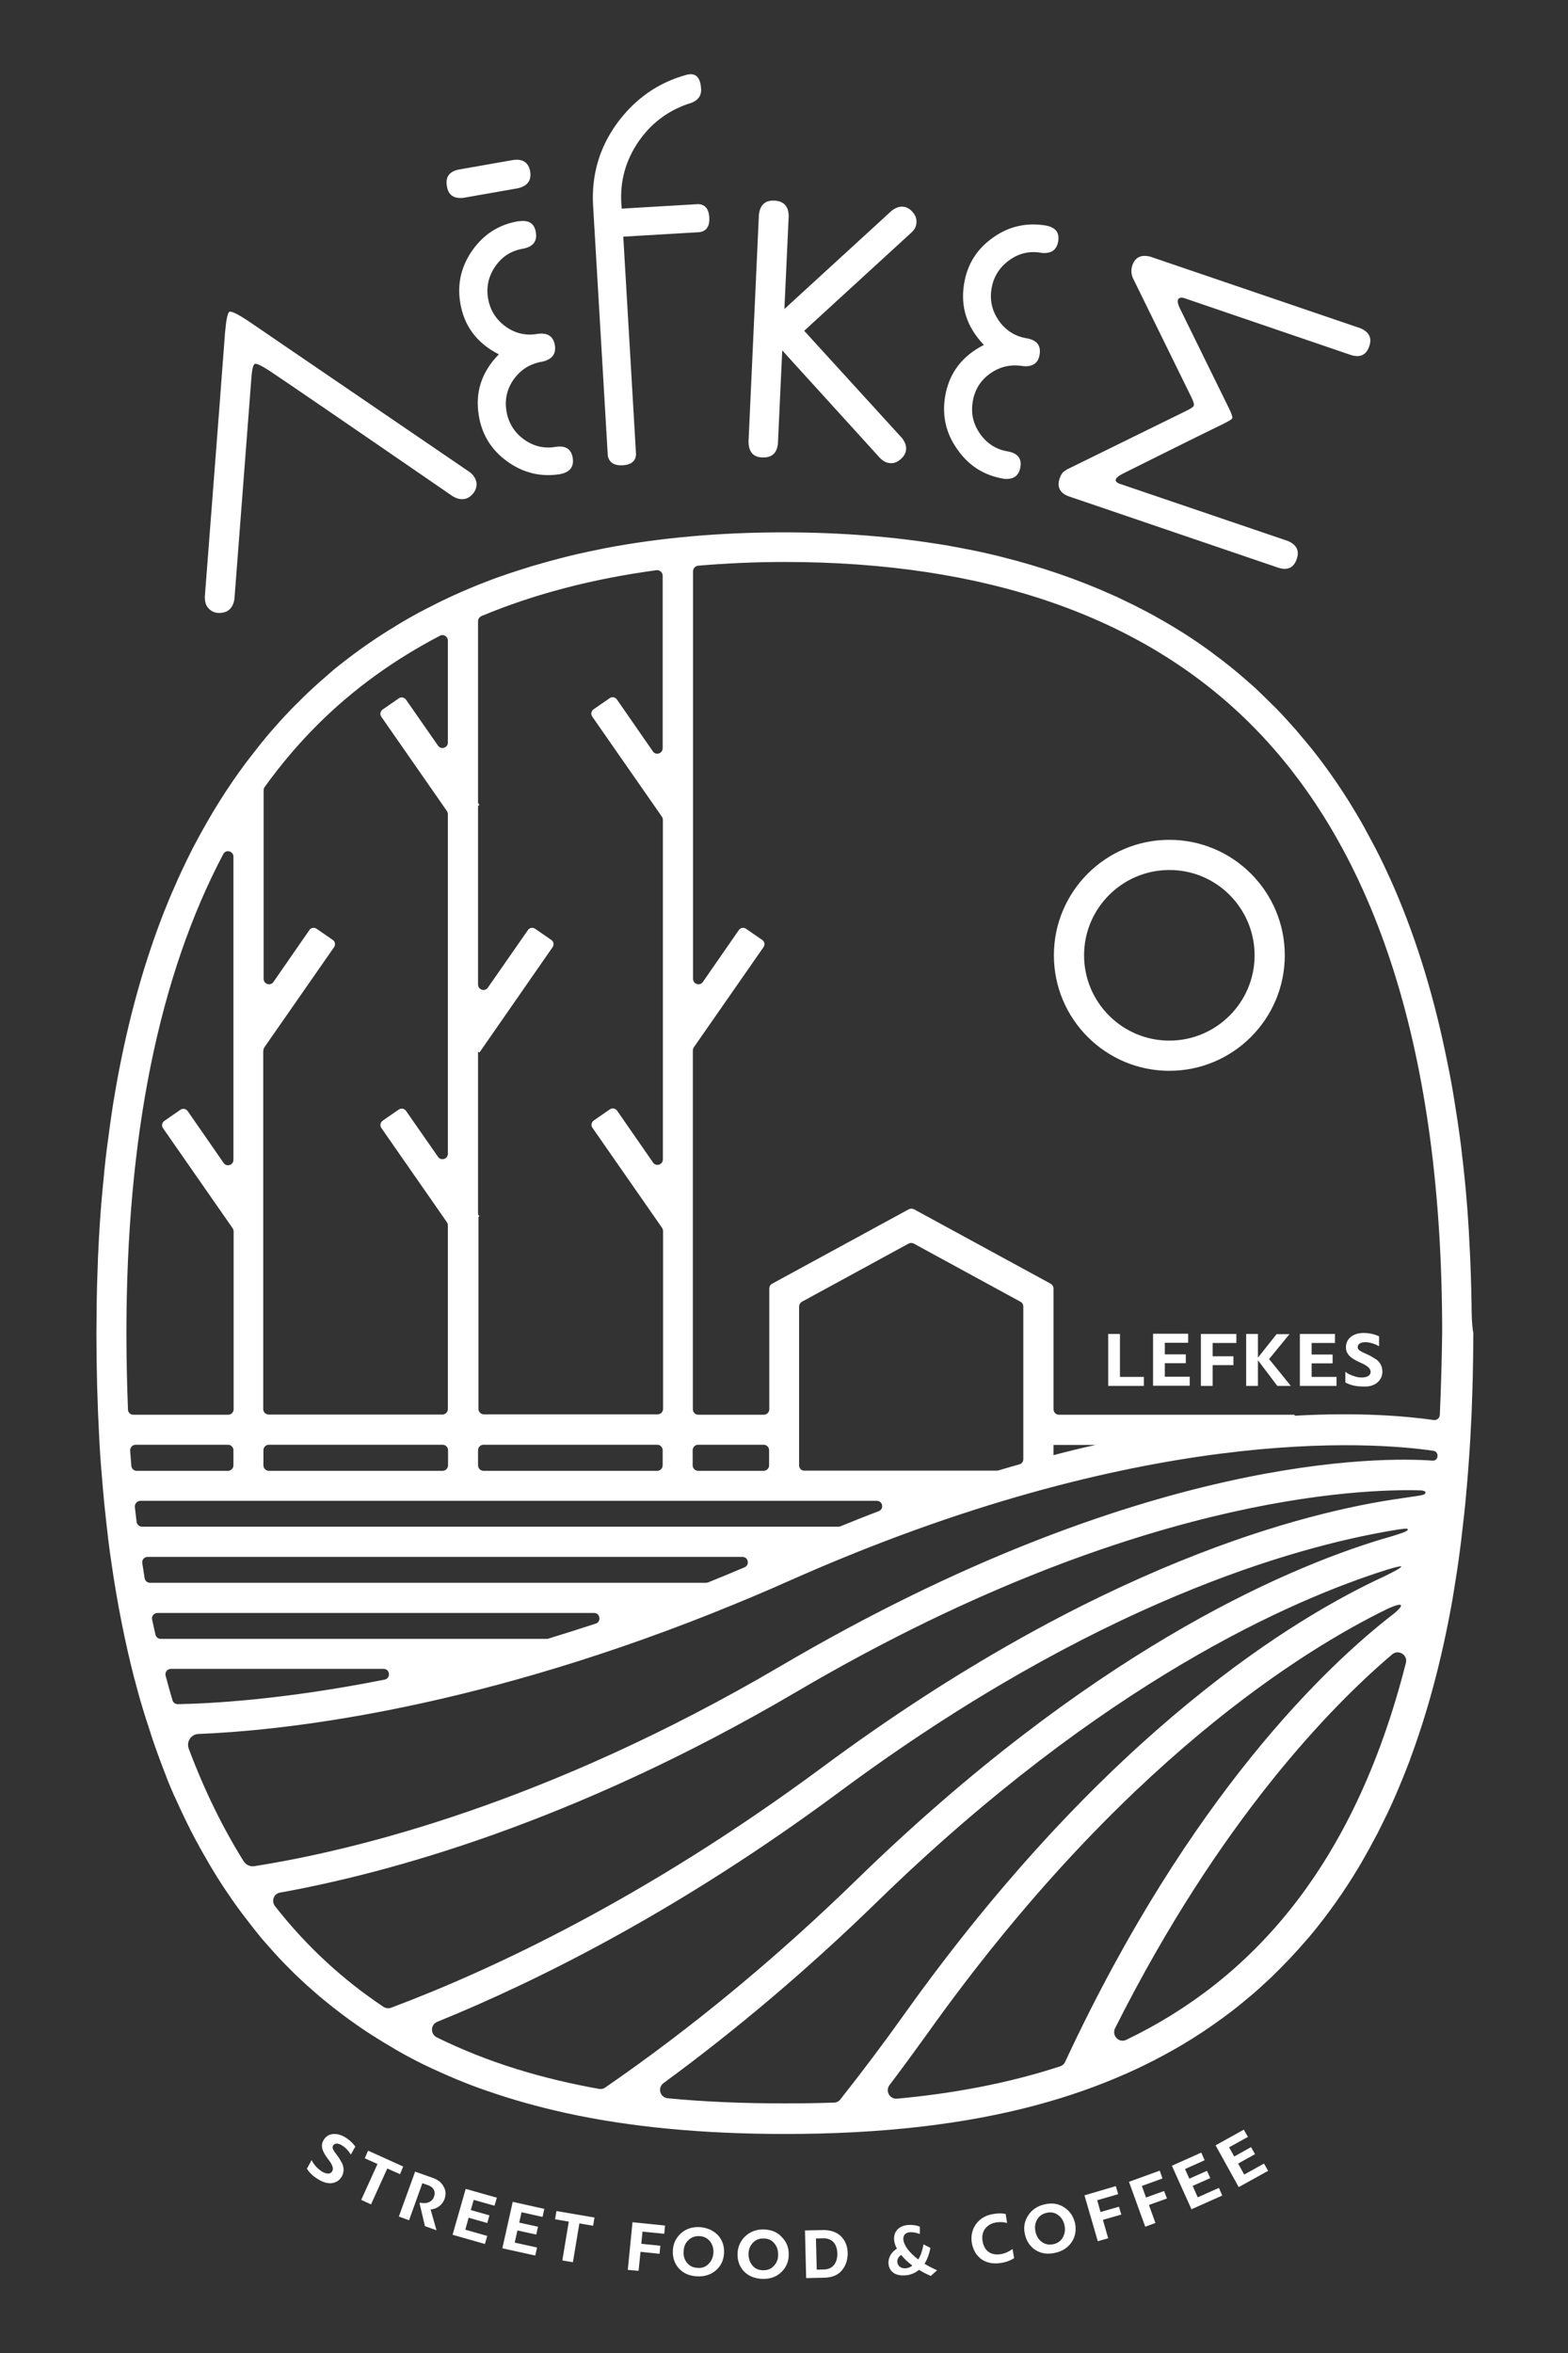
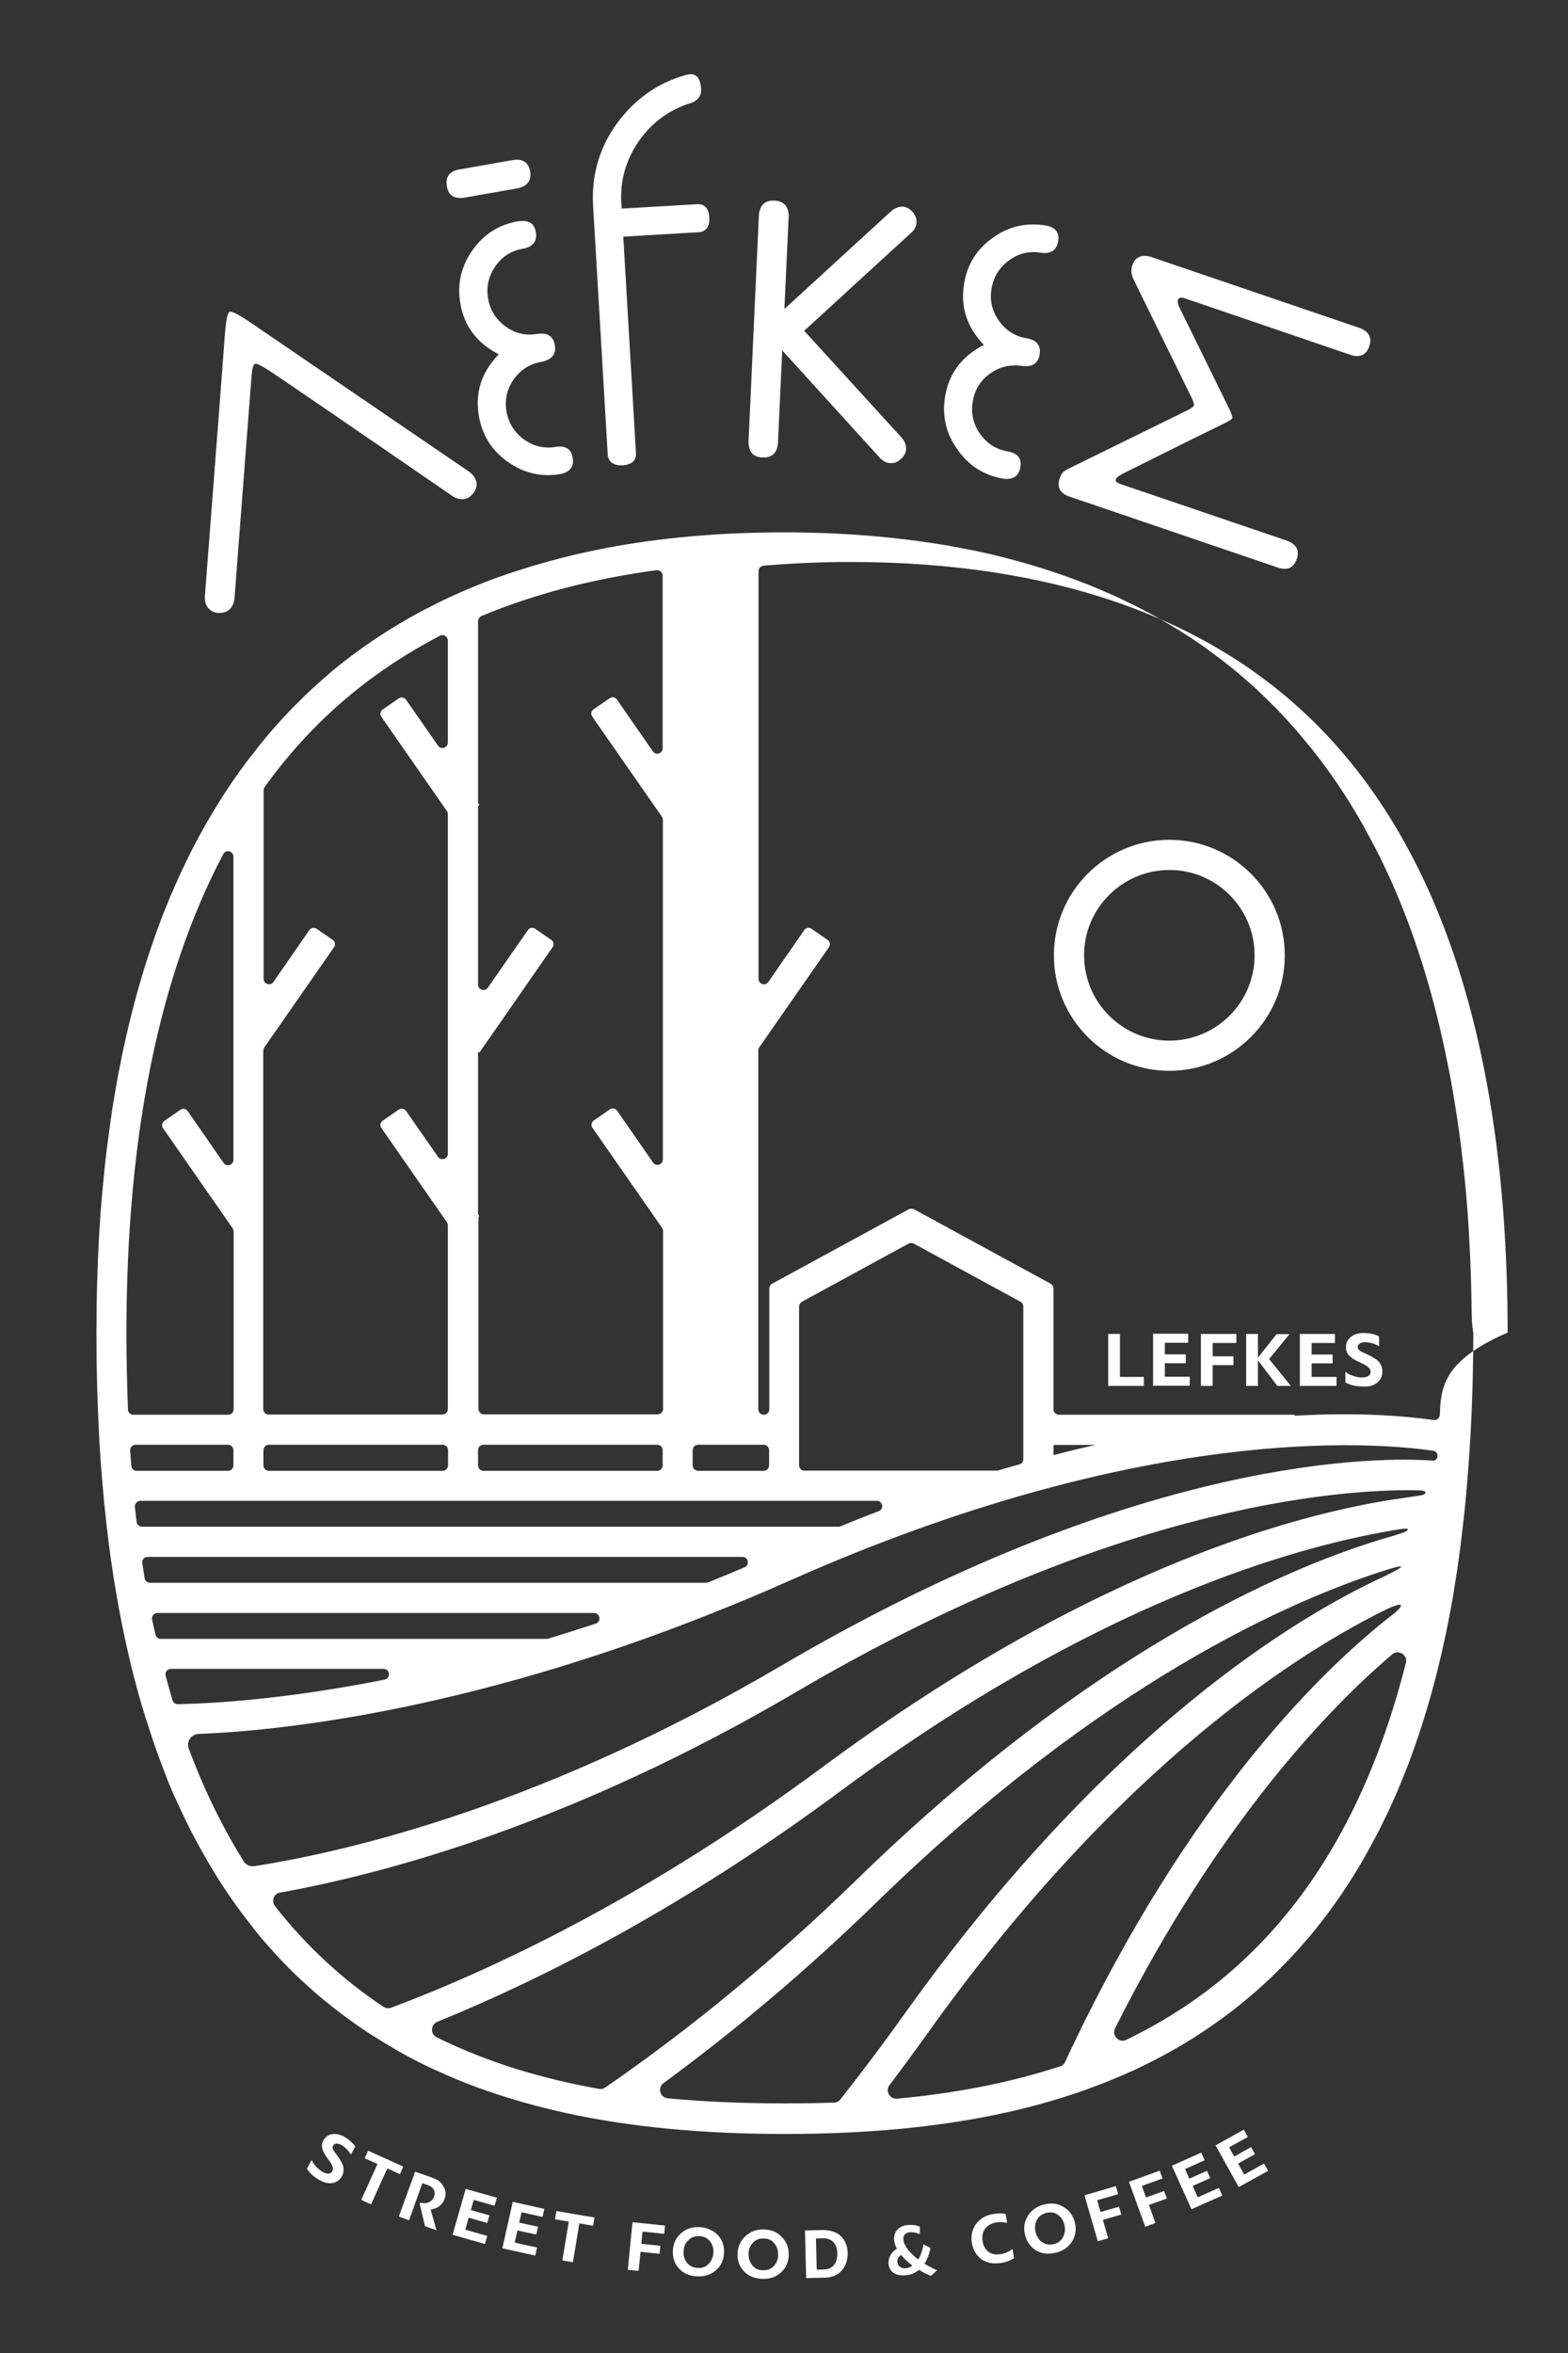
<svg xmlns="http://www.w3.org/2000/svg" version="1.1" id="Layer_1" x="0px" y="0px" viewBox="0 0 80 120" style="enable-background:new 0 0 80 120;" xml:space="preserve">
  <rect x="0" y="0" width="80" height="120" fill="#333333" stroke="none" />
  <style type="text/css">
	.st0{fill:#FFFFFF;}
</style>
-   <path class="st0" d="M53.77,48.72c0,3.25,2.64,5.89,5.89,5.89c3.25,0,5.89-2.64,5.89-5.89c0-3.25-2.64-5.89-5.89-5.89  C56.41,42.83,53.77,45.47,53.77,48.72z M64.01,48.72c0,2.4-1.95,4.35-4.35,4.35c-2.4,0-4.35-1.95-4.35-4.35s1.95-4.35,4.35-4.35  C62.06,44.36,64.01,46.32,64.01,48.72z M65.14,68.03l-0.96,1.21v-1.21h-0.6v2.65h0.6v-1.31l0.99,1.31h0.69l-1.11-1.37l1.04-1.27  H65.14z M70.27,70.51c0.17-0.15,0.26-0.33,0.26-0.56c0-0.28-0.14-0.51-0.33-0.63c-0.09-0.06-0.2-0.12-0.3-0.18  c-0.31-0.16-0.63-0.24-0.63-0.43c0-0.18,0.16-0.26,0.4-0.26c0.1,0,0.22,0.02,0.35,0.06c0.13,0.04,0.25,0.09,0.34,0.15v-0.51  c-0.24-0.11-0.5-0.17-0.79-0.17c-0.27,0-0.49,0.07-0.65,0.2c-0.16,0.13-0.25,0.31-0.25,0.53c-0.01,0.46,0.47,0.66,0.82,0.82  c0.24,0.11,0.44,0.25,0.44,0.43c0,0.2-0.19,0.29-0.46,0.29c-0.12,0-0.26-0.02-0.42-0.08c-0.16-0.05-0.3-0.12-0.41-0.21v0.54  c0.24,0.14,0.54,0.21,0.91,0.21C69.86,70.73,70.1,70.65,70.27,70.51z M61.27,70.68h0.6v-1.06h1.06v-0.45h-1.06v-0.68h1.21v-0.46  h-1.81V70.68z M68.19,70.22h-1.27v-0.69h1.07v-0.45h-1.07v-0.59h1.19v-0.46h-1.79v2.65h1.87V70.22z M57.14,68.03h-0.6v2.65h1.82  v-0.46h-1.22V68.03z M59.43,69.52h1.07v-0.45h-1.07v-0.59h1.19v-0.46h-1.79v2.65h1.87v-0.46h-1.27V69.52z M35.71,113.58  c-0.38-0.02-0.7,0.08-0.96,0.31c-0.26,0.23-0.4,0.52-0.42,0.87c-0.02,0.36,0.08,0.67,0.3,0.92c0.23,0.25,0.53,0.39,0.93,0.41  c0.38,0.02,0.7-0.08,0.96-0.3c0.26-0.22,0.4-0.52,0.42-0.88c0.02-0.36-0.08-0.66-0.31-0.92C36.39,113.75,36.09,113.61,35.71,113.58z   M36.15,115.46c-0.15,0.15-0.33,0.22-0.56,0.2c-0.23-0.01-0.41-0.1-0.54-0.26c-0.13-0.16-0.19-0.36-0.17-0.6  c0.01-0.23,0.09-0.42,0.25-0.56c0.15-0.15,0.34-0.21,0.56-0.2c0.22,0.01,0.4,0.1,0.53,0.26c0.13,0.16,0.19,0.36,0.18,0.59  C36.38,115.12,36.3,115.31,36.15,115.46z M20.57,110.49l-1.79-0.81l-0.17,0.39l0.65,0.29l-0.83,1.83l0.5,0.23l0.83-1.83l0.65,0.29  L20.57,110.49z M17.56,108.97c-0.22-0.12-0.42-0.16-0.62-0.13c-0.19,0.03-0.34,0.14-0.44,0.32c-0.21,0.37,0.08,0.74,0.29,1.02  c0.15,0.2,0.25,0.4,0.16,0.55c-0.09,0.16-0.28,0.15-0.5,0.03c-0.1-0.06-0.2-0.14-0.31-0.25c-0.1-0.11-0.19-0.23-0.24-0.35  l-0.24,0.44c0.13,0.22,0.34,0.41,0.64,0.58c0.25,0.14,0.48,0.19,0.68,0.15c0.2-0.04,0.35-0.15,0.46-0.33  c0.12-0.22,0.11-0.47,0.02-0.66c-0.05-0.09-0.1-0.19-0.16-0.28c-0.18-0.27-0.4-0.47-0.31-0.63c0.08-0.14,0.25-0.14,0.44-0.03  c0.08,0.05,0.17,0.11,0.26,0.21c0.09,0.09,0.16,0.19,0.21,0.27l0.23-0.41C17.97,109.26,17.79,109.1,17.56,108.97z M22.11,111.08  l-0.93-0.33l-0.83,2.29l0.52,0.19l0.68-1.89l0.31,0.11c0.27,0.1,0.38,0.32,0.28,0.59c-0.08,0.23-0.34,0.38-0.71,0.29l-0.02,0.05  l0.27,1.15l0.59,0.21l-0.3-1.06c0.36-0.03,0.61-0.26,0.71-0.53c0.08-0.23,0.07-0.45-0.05-0.64  C22.53,111.31,22.35,111.17,22.11,111.08z M23.09,113.97l1.65,0.47l0.12-0.41l-1.12-0.32l0.17-0.61l0.95,0.27l0.11-0.39l-0.95-0.27  l0.15-0.52l1.06,0.3l0.12-0.41l-1.59-0.45L23.09,113.97z M28.32,113.18l0.7,0.12l-0.33,1.98l0.54,0.09l0.33-1.98l0.7,0.12l0.07-0.42  l-1.94-0.33L28.32,113.18z M32.03,115.76l0.55,0.05l0.1-0.97l0.97,0.1l0.04-0.41l-0.97-0.1l0.06-0.62l1.11,0.11l0.04-0.42  l-1.66-0.17L32.03,115.76z M25.63,114.66l1.68,0.37l0.09-0.41l-1.14-0.25l0.14-0.62l0.96,0.21l0.09-0.4l-0.96-0.21l0.12-0.53  l1.07,0.24l0.09-0.41l-1.61-0.36L25.63,114.66z M41.96,113.73l-0.89,0.02l0.06,2.43l0.94-0.02c0.38-0.01,0.68-0.13,0.88-0.37  c0.2-0.24,0.3-0.53,0.3-0.89c-0.01-0.36-0.13-0.64-0.35-0.86C42.68,113.83,42.36,113.72,41.96,113.73z M42.05,115.74l-0.38,0.01  l-0.04-1.59l0.36-0.01c0.47-0.01,0.72,0.29,0.73,0.77C42.73,115.44,42.46,115.73,42.05,115.74z M61.11,112.06l-0.26-0.58l0.9-0.4  l-0.17-0.37l-0.9,0.4l-0.22-0.49l1-0.45l-0.17-0.39l-1.5,0.67l1,2.22l1.57-0.7l-0.17-0.39L61.11,112.06z M63.48,110.9l-0.31-0.56  l0.86-0.48l-0.2-0.36l-0.86,0.48l-0.26-0.47l0.96-0.53l-0.21-0.37l-1.44,0.8l1.18,2.13l1.5-0.83l-0.21-0.37L63.48,110.9z   M38.97,113.7c-0.38-0.01-0.69,0.11-0.95,0.35c-0.25,0.24-0.38,0.54-0.39,0.89c-0.01,0.37,0.11,0.67,0.34,0.91  c0.24,0.24,0.55,0.36,0.95,0.37c0.38,0.01,0.7-0.11,0.94-0.34c0.25-0.24,0.38-0.54,0.38-0.89c0.01-0.36-0.11-0.66-0.35-0.9  C39.66,113.83,39.35,113.71,38.97,113.7z M39.49,115.55c-0.14,0.16-0.32,0.23-0.55,0.23c-0.23,0-0.42-0.08-0.55-0.24  c-0.13-0.16-0.2-0.35-0.2-0.59c0-0.23,0.08-0.42,0.22-0.57s0.33-0.23,0.55-0.22c0.23,0,0.41,0.08,0.54,0.24  c0.14,0.16,0.2,0.35,0.2,0.58C39.71,115.2,39.63,115.4,39.49,115.55z M57.09,112.54l-0.94,0.27l-0.17-0.6l1.07-0.31l-0.12-0.41  l-1.6,0.47l0.68,2.34l0.53-0.15l-0.27-0.94l0.94-0.27L57.09,112.54z M59.39,111.74l-0.92,0.33l-0.21-0.59l1.05-0.38l-0.14-0.4  l-1.57,0.57l0.83,2.29l0.52-0.19l-0.33-0.92l0.92-0.33L59.39,111.74z M47.47,114.64l-0.35-0.18c-0.06,0.32-0.15,0.58-0.27,0.77  c-0.45-0.34-0.73-0.71-0.76-1.01c-0.02-0.22,0.1-0.36,0.33-0.38c0.14-0.01,0.31,0.02,0.51,0.09c0-0.17,0-0.29,0-0.37  c-0.18-0.08-0.38-0.1-0.59-0.09c-0.49,0.04-0.76,0.34-0.72,0.78c0.01,0.13,0.06,0.27,0.14,0.43c-0.15,0.09-0.26,0.21-0.34,0.35  c-0.07,0.14-0.1,0.28-0.09,0.41c0.04,0.42,0.36,0.64,0.87,0.6c0.26-0.02,0.49-0.12,0.69-0.28c0.19,0.12,0.39,0.22,0.6,0.31  l0.32-0.29c-0.23-0.1-0.44-0.21-0.64-0.33C47.3,115.24,47.41,114.97,47.47,114.64z M46.22,115.68c-0.24,0.02-0.42-0.1-0.44-0.33  c-0.01-0.13,0.07-0.27,0.2-0.35c0.14,0.18,0.33,0.36,0.57,0.54C46.45,115.62,46.34,115.67,46.22,115.68z M51.05,114.96  c-0.49,0.08-0.84-0.17-0.92-0.67c-0.04-0.26,0.01-0.47,0.14-0.64c0.14-0.17,0.32-0.27,0.56-0.31c0.19-0.03,0.37-0.02,0.55,0.03  l-0.07-0.46c-0.17-0.04-0.38-0.04-0.62,0c-0.39,0.06-0.68,0.23-0.89,0.51c-0.2,0.28-0.27,0.6-0.22,0.95  c0.06,0.36,0.22,0.64,0.48,0.84c0.27,0.19,0.6,0.26,1,0.2c0.27-0.04,0.5-0.13,0.68-0.25l-0.08-0.46  C51.46,114.84,51.26,114.93,51.05,114.96z M54.29,112.57c-0.29-0.19-0.62-0.24-0.99-0.15c-0.37,0.08-0.65,0.27-0.84,0.56  c-0.19,0.29-0.25,0.61-0.17,0.96c0.08,0.36,0.26,0.62,0.54,0.81c0.29,0.18,0.62,0.23,1.01,0.14c0.37-0.08,0.65-0.27,0.84-0.55  c0.19-0.29,0.24-0.61,0.17-0.96C54.76,113.02,54.58,112.75,54.29,112.57z M54.23,114.1c-0.1,0.18-0.26,0.3-0.48,0.35  c-0.23,0.05-0.42,0.01-0.59-0.11c-0.17-0.12-0.28-0.3-0.33-0.53c-0.05-0.22-0.02-0.43,0.08-0.61s0.27-0.3,0.49-0.35  c0.22-0.05,0.42-0.01,0.58,0.11c0.17,0.12,0.28,0.29,0.33,0.52C54.36,113.71,54.33,113.91,54.23,114.1z M51.18,24.41l0.05,0.01  c0.48,0.04,0.75-0.15,0.83-0.59c0.08-0.45-0.14-0.72-0.65-0.81c-0.59-0.1-1.06-0.4-1.41-0.9c-0.35-0.5-0.47-1.04-0.37-1.64  c0.1-0.61,0.4-1.09,0.9-1.44c0.5-0.35,1.05-0.47,1.66-0.37c0.49,0.05,0.78-0.15,0.85-0.58c0.08-0.47-0.14-0.75-0.67-0.84  c-0.59-0.1-1.06-0.4-1.41-0.9c-0.35-0.5-0.47-1.04-0.37-1.64c0.1-0.59,0.4-1.07,0.89-1.43c0.49-0.36,1.03-0.49,1.63-0.39l0.05,0.01  c0.48,0.04,0.75-0.15,0.83-0.59c0.07-0.44-0.12-0.7-0.59-0.8l-0.05-0.01c-0.98-0.16-1.88,0.04-2.69,0.62  c-0.82,0.58-1.31,1.36-1.47,2.34c-0.2,1.19,0.14,2.23,1.01,3.13c-1.12,0.57-1.78,1.44-1.98,2.63c-0.16,0.98,0.04,1.88,0.62,2.69  C49.42,23.75,50.2,24.24,51.18,24.41z M54.52,25.31l10.72,3.65c0.46,0.14,0.77-0.01,0.92-0.45c0.15-0.43-0.01-0.73-0.45-0.92  l-8.56-2.91c-0.18-0.06-0.25-0.14-0.22-0.24c0.03-0.08,0.15-0.18,0.37-0.29c1.59-0.79,3.3-1.65,5.15-2.55  c0.26-0.13,0.4-0.22,0.42-0.27c0.02-0.07-0.03-0.23-0.16-0.49l-2.51-5.11c-0.1-0.2-0.13-0.35-0.1-0.44s0.13-0.13,0.28-0.1l8.56,2.92  c0.46,0.14,0.77-0.01,0.92-0.45c0.15-0.43-0.01-0.73-0.45-0.92l-10.72-3.65c-0.47-0.12-0.78,0.03-0.92,0.45  c-0.07,0.21-0.06,0.43,0.03,0.64l2.98,6.07c0.11,0.22,0.15,0.36,0.13,0.43c-0.02,0.07-0.15,0.16-0.4,0.28l-6.07,2.98  c-0.02,0.01-0.08,0.05-0.16,0.11c-0.09,0.06-0.16,0.18-0.22,0.36C53.92,24.83,54.07,25.14,54.52,25.31z M31.77,23.73  c0.44-0.03,0.67-0.22,0.68-0.57L31.8,12.07l3.9-0.23c0.35-0.06,0.51-0.3,0.49-0.75c-0.03-0.44-0.22-0.67-0.57-0.68l-3.9,0.23  l-0.02-0.27c-0.07-1.13,0.22-2.17,0.85-3.11c0.64-0.94,1.48-1.59,2.55-1.96c0.47-0.12,0.7-0.38,0.67-0.78  c-0.04-0.6-0.29-0.83-0.76-0.7c-1.45,0.4-2.62,1.23-3.53,2.47c-0.9,1.24-1.31,2.64-1.22,4.2l0.75,12.75  C31.08,23.59,31.33,23.75,31.77,23.73z M38.89,23.33c0.48,0.02,0.75-0.21,0.8-0.71l0.22-4.75l4.99,5.49  c0.17,0.17,0.35,0.26,0.55,0.26c0.18,0.01,0.35-0.06,0.52-0.22c0.17-0.15,0.25-0.32,0.26-0.49c0.01-0.19-0.06-0.38-0.21-0.57  l-4.99-5.47l5.47-5.01c0.17-0.15,0.25-0.32,0.26-0.52c0.01-0.19-0.06-0.38-0.21-0.54c-0.15-0.17-0.32-0.25-0.49-0.26  c-0.19-0.01-0.38,0.06-0.57,0.21l-5.47,5.01l0.22-4.75c-0.01-0.5-0.26-0.76-0.74-0.78c-0.46-0.02-0.72,0.22-0.78,0.71l-0.53,11.59  C38.2,23.05,38.43,23.31,38.89,23.33z M26.46,11.28c-0.98,0.16-1.76,0.65-2.34,1.46c-0.58,0.81-0.8,1.71-0.64,2.69  c0.19,1.19,0.85,2.07,1.97,2.64c-0.88,0.9-1.22,1.94-1.02,3.13c0.16,0.98,0.65,1.76,1.46,2.34c0.81,0.58,1.71,0.8,2.69,0.64  l0.05-0.01c0.47-0.11,0.66-0.39,0.59-0.82c-0.07-0.45-0.37-0.64-0.87-0.56c-0.59,0.1-1.14-0.03-1.63-0.39  c-0.49-0.36-0.78-0.84-0.88-1.43c-0.1-0.61,0.03-1.16,0.39-1.65c0.36-0.49,0.84-0.78,1.46-0.88c0.48-0.12,0.69-0.39,0.62-0.83  c-0.08-0.47-0.38-0.66-0.9-0.58c-0.59,0.1-1.14-0.03-1.63-0.39c-0.49-0.36-0.78-0.84-0.88-1.43c-0.1-0.59,0.03-1.14,0.38-1.64  c0.35-0.5,0.82-0.79,1.42-0.89l0.05-0.01c0.47-0.11,0.66-0.39,0.59-0.82c-0.07-0.44-0.34-0.63-0.82-0.57L26.46,11.28z M11.14,31.26  c0.16,0,0.29-0.02,0.41-0.07c0.22-0.11,0.36-0.32,0.41-0.63l0.86-11.21c0.03-0.48,0.09-0.75,0.18-0.79  c0.08-0.04,0.33,0.08,0.75,0.35c0.62,0.41,3.74,2.54,9.35,6.4c0.27,0.16,0.52,0.19,0.75,0.09c0.11-0.05,0.22-0.14,0.32-0.27  c0.16-0.23,0.19-0.47,0.08-0.71c-0.06-0.13-0.15-0.24-0.28-0.34L12.71,16.4c-0.57-0.38-0.9-0.54-1-0.5c-0.1,0.05-0.17,0.4-0.23,1.08  c-0.06,0.83-0.4,5.32-1.03,13.46c0,0.16,0.02,0.3,0.08,0.43C10.66,31.1,10.85,31.24,11.14,31.26z M23.64,10.09l2.79-0.49  c0.49-0.12,0.69-0.4,0.62-0.85c-0.08-0.46-0.37-0.66-0.87-0.59l-2.79,0.49c-0.47,0.1-0.67,0.38-0.59,0.84  C22.87,9.95,23.15,10.14,23.64,10.09z M75.08,66.73c0-0.07,0-0.13,0-0.2c-0.02-1.07-0.05-2.12-0.11-3.15  c-0.01-0.2-0.02-0.4-0.03-0.6c-0.04-0.69-0.09-1.37-0.15-2.03c-0.04-0.43-0.08-0.85-0.13-1.28c-0.07-0.63-0.14-1.24-0.23-1.85  c-0.04-0.31-0.09-0.62-0.14-0.93c-0.11-0.73-0.23-1.44-0.37-2.14c-0.06-0.3-0.12-0.59-0.18-0.88c-0.68-3.25-1.62-6.2-2.81-8.85  c-0.01-0.02-0.02-0.04-0.03-0.06c-0.23-0.51-0.47-1.01-0.72-1.49c-0.04-0.08-0.08-0.15-0.12-0.23c-0.11-0.21-0.22-0.41-0.33-0.61  c-0.03-0.06-0.07-0.12-0.1-0.19c-0.26-0.47-0.54-0.94-0.82-1.39c-0.01-0.02-0.03-0.04-0.04-0.06c-0.58-0.92-1.2-1.79-1.86-2.62  c-0.05-0.06-0.1-0.12-0.15-0.18c-0.14-0.17-0.28-0.34-0.42-0.5c-0.06-0.08-0.13-0.15-0.19-0.23c-0.32-0.36-0.64-0.72-0.97-1.06  c-0.08-0.09-0.17-0.17-0.25-0.25c-0.25-0.25-0.51-0.5-0.77-0.75c-0.08-0.08-0.17-0.16-0.25-0.23c-0.36-0.32-0.72-0.63-1.09-0.93  c-0.08-0.06-0.15-0.12-0.23-0.18c-0.17-0.14-0.34-0.27-0.52-0.4c-0.06-0.04-0.11-0.08-0.17-0.13c-0.79-0.59-1.62-1.13-2.49-1.63  c-0.09-0.05-0.19-0.11-0.28-0.16c-0.42-0.24-0.86-0.47-1.3-0.69c-0.08-0.04-0.16-0.08-0.25-0.12c-0.21-0.1-0.41-0.2-0.62-0.3  c-0.05-0.02-0.09-0.04-0.14-0.06c-1.79-0.81-3.71-1.47-5.76-1.98c-0.04-0.01-0.08-0.02-0.12-0.03c-0.57-0.14-1.15-0.27-1.75-0.38  c-0.03-0.01-0.07-0.01-0.1-0.02c-0.29-0.05-0.57-0.11-0.86-0.16c-0.03,0-0.05-0.01-0.08-0.01c-2.54-0.42-5.25-0.64-8.15-0.64  c-3.27,0-6.32,0.27-9.14,0.81c0,0,0,0,0,0c-0.29,0.06-0.58,0.12-0.87,0.18c-0.03,0.01-0.06,0.01-0.09,0.02  c-0.57,0.12-1.13,0.26-1.68,0.41c-0.06,0.02-0.13,0.03-0.19,0.05c-0.25,0.07-0.49,0.14-0.74,0.21c-0.05,0.01-0.09,0.03-0.14,0.04  c-0.55,0.17-1.09,0.34-1.62,0.53c0,0-0.01,0-0.01,0c-1.09,0.39-2.13,0.83-3.13,1.32c-0.03,0.02-0.07,0.03-0.1,0.05  c-0.2,0.1-0.4,0.21-0.61,0.31c-0.09,0.05-0.18,0.1-0.27,0.14c-0.42,0.23-0.83,0.46-1.23,0.71c-0.11,0.07-0.22,0.14-0.33,0.2  c-0.83,0.52-1.63,1.08-2.39,1.68c-0.06,0.05-0.12,0.09-0.18,0.14c-0.17,0.13-0.33,0.27-0.49,0.41c-0.08,0.07-0.16,0.14-0.24,0.21  c-0.36,0.31-0.7,0.62-1.04,0.95c-0.09,0.09-0.18,0.18-0.27,0.27c-0.25,0.24-0.49,0.49-0.73,0.75c-0.08,0.09-0.17,0.18-0.25,0.27  c-0.32,0.36-0.64,0.72-0.94,1.1c-0.06,0.08-0.13,0.16-0.19,0.24c-0.13,0.17-0.26,0.33-0.39,0.5c-0.06,0.07-0.11,0.15-0.17,0.22  c-0.97,1.29-1.84,2.69-2.63,4.19c-0.03,0.05-0.05,0.1-0.08,0.15c-0.11,0.21-0.21,0.42-0.32,0.64c-0.04,0.08-0.08,0.16-0.11,0.23  c-0.24,0.49-0.46,0.99-0.68,1.5c-0.02,0.05-0.05,0.11-0.07,0.16c-0.1,0.24-0.2,0.49-0.3,0.74c-0.01,0.03-0.03,0.07-0.04,0.1  c-0.92,2.36-1.66,4.94-2.21,7.72c-0.08,0.41-0.16,0.82-0.23,1.23c-0.1,0.57-0.19,1.14-0.27,1.72c-0.06,0.44-0.12,0.89-0.18,1.34  c-0.08,0.62-0.14,1.25-0.2,1.89c-0.02,0.21-0.04,0.43-0.06,0.65c-0.08,0.92-0.14,1.86-0.18,2.81c-0.01,0.17-0.02,0.34-0.02,0.5  c-0.03,0.71-0.05,1.43-0.06,2.16c0,0.12,0,0.24,0,0.36c0,0.34-0.01,0.68-0.01,1.02c0,1.84,0.05,3.61,0.14,5.31  c0.01,0.13,0.01,0.25,0.02,0.38c0.04,0.72,0.1,1.43,0.16,2.13c0.02,0.26,0.05,0.52,0.07,0.78c0.07,0.67,0.14,1.34,0.22,1.99  c0.05,0.39,0.1,0.78,0.16,1.17c0.3,2.07,0.69,4.02,1.16,5.85c0.01,0.03,0.02,0.07,0.03,0.1c0.17,0.67,0.36,1.32,0.56,1.95  c0.02,0.05,0.03,0.1,0.05,0.15c0.1,0.31,0.2,0.62,0.3,0.93c0,0.01,0.01,0.02,0.01,0.03c0.22,0.64,0.45,1.26,0.69,1.87  c0.01,0.03,0.02,0.06,0.03,0.09c0.12,0.3,0.25,0.6,0.38,0.9c0,0,0,0.01,0.01,0.01c0.25,0.56,0.51,1.11,0.78,1.65  c0.03,0.06,0.06,0.13,0.1,0.19c0.11,0.22,0.22,0.43,0.34,0.64c0.04,0.08,0.09,0.16,0.13,0.24c0.26,0.46,0.52,0.91,0.8,1.36  c0.07,0.11,0.14,0.22,0.21,0.33c0.1,0.16,0.21,0.32,0.32,0.48c0.08,0.12,0.16,0.23,0.23,0.34c0.27,0.39,0.56,0.78,0.85,1.15  c0.09,0.12,0.18,0.23,0.27,0.35c0.12,0.15,0.25,0.31,0.37,0.46c0.06,0.07,0.13,0.15,0.19,0.22c0.34,0.39,0.68,0.77,1.04,1.14  c0.06,0.06,0.12,0.12,0.18,0.18c0.16,0.17,0.33,0.33,0.5,0.49c0.15,0.14,0.3,0.28,0.45,0.42c0.05,0.04,0.09,0.08,0.14,0.12  c0.32,0.29,0.64,0.56,0.98,0.83c0.12,0.1,0.25,0.2,0.38,0.3c0.19,0.15,0.38,0.29,0.57,0.43c0.14,0.1,0.28,0.2,0.42,0.3  c0.34,0.24,0.7,0.48,1.06,0.7c0.12,0.08,0.25,0.15,0.37,0.23c0.23,0.14,0.46,0.27,0.69,0.41c0.13,0.07,0.26,0.15,0.39,0.22  c0.39,0.21,0.79,0.42,1.2,0.61c0.09,0.04,0.18,0.09,0.28,0.13c0.39,0.18,0.78,0.35,1.18,0.52c0.01,0,0.02,0.01,0.03,0.01  c0.46,0.19,0.93,0.37,1.4,0.53c0.05,0.02,0.09,0.03,0.14,0.05c1.22,0.42,2.49,0.78,3.84,1.08c0.03,0.01,0.05,0.01,0.08,0.02  c3.32,0.73,7.04,1.08,11.23,1.08c4.89,0,9.14-0.48,12.86-1.48c0.02-0.01,0.04-0.01,0.07-0.02c1.55-0.42,3-0.93,4.37-1.53  c0.09-0.04,0.18-0.08,0.27-0.12c0.83-0.37,1.62-0.78,2.39-1.22c0.1-0.06,0.21-0.12,0.31-0.18c0.74-0.44,1.46-0.92,2.15-1.43  c0.11-0.08,0.21-0.16,0.32-0.24c0.21-0.16,0.42-0.33,0.63-0.5c0.12-0.1,0.24-0.2,0.36-0.3c0.37-0.31,0.73-0.64,1.08-0.97  c0.64-0.62,1.26-1.27,1.84-1.95c0.03-0.03,0.06-0.07,0.09-0.1c0.92-1.1,1.77-2.29,2.54-3.58c0.03-0.05,0.06-0.1,0.09-0.15  c0.29-0.5,0.57-1.01,0.85-1.54c0.03-0.05,0.05-0.1,0.08-0.16c0.12-0.23,0.23-0.47,0.35-0.71c0.03-0.06,0.06-0.12,0.09-0.18  c0.26-0.55,0.51-1.12,0.74-1.69c0.02-0.04,0.03-0.08,0.05-0.12c0.12-0.29,0.23-0.59,0.35-0.89c0-0.01,0.01-0.02,0.01-0.04  c0.84-2.25,1.51-4.7,2.02-7.37c0.09-0.45,0.17-0.91,0.24-1.37c0.1-0.62,0.2-1.25,0.28-1.89c0.04-0.27,0.07-0.54,0.1-0.81  c0.08-0.67,0.16-1.35,0.22-2.05c0.01-0.14,0.02-0.29,0.04-0.44c0.09-1.07,0.17-2.17,0.22-3.3c0.01-0.13,0.01-0.26,0.02-0.4  c0.03-0.79,0.06-1.59,0.07-2.4c0-0.16,0.01-0.33,0.01-0.49c0-0.4,0.01-0.81,0.01-1.22C75.09,67.55,75.09,67.14,75.08,66.73z   M35.34,73.96c0-0.15,0.12-0.28,0.28-0.28h3.34c0.15,0,0.28,0.12,0.28,0.28v0.77c0,0.15-0.12,0.28-0.28,0.28h-3.34  c-0.15,0-0.28-0.12-0.28-0.28V73.96z M24.39,62.08l0.07-0.05l-0.07-0.1v-8.3l0.07,0.05l3.73-5.37c0.09-0.13,0.06-0.3-0.07-0.38  l-0.81-0.56c-0.13-0.09-0.3-0.06-0.38,0.07l-2.04,2.93c-0.15,0.22-0.5,0.11-0.5-0.16V41.1l0.07-0.05l-0.07-0.1v-9.27  c0-0.11,0.07-0.21,0.17-0.26c2.68-1.12,5.66-1.9,8.93-2.34c0.17-0.02,0.32,0.11,0.32,0.28v8.8c0,0.27-0.35,0.38-0.5,0.16l-1.83-2.64  c-0.09-0.13-0.26-0.16-0.38-0.07l-0.81,0.56c-0.13,0.09-0.16,0.26-0.07,0.38l3.55,5.1c0.03,0.05,0.05,0.1,0.05,0.16v17.32  c0,0.27-0.35,0.38-0.5,0.16l-1.83-2.64c-0.09-0.13-0.26-0.16-0.38-0.07l-0.81,0.56c-0.13,0.09-0.16,0.26-0.07,0.38l3.55,5.1  c0.03,0.05,0.05,0.1,0.05,0.16v9.07c0,0.15-0.12,0.28-0.28,0.28h-8.86c-0.15,0-0.28-0.12-0.28-0.28V62.08z M24.39,73.96  c0-0.15,0.12-0.28,0.28-0.28h8.86c0.15,0,0.28,0.12,0.28,0.28v0.77c0,0.15-0.12,0.28-0.28,0.28h-8.86c-0.15,0-0.28-0.12-0.28-0.28  V73.96z M13.44,53.57c0-0.06,0.02-0.11,0.05-0.16l3.55-5.1c0.09-0.13,0.06-0.3-0.07-0.38l-0.81-0.56c-0.13-0.09-0.3-0.06-0.38,0.07  l-1.83,2.64c-0.15,0.22-0.5,0.11-0.5-0.16V40.3c0-0.06,0.02-0.12,0.05-0.16c0.85-1.18,1.77-2.26,2.77-3.25  c1.8-1.78,3.86-3.26,6.18-4.47c0.18-0.1,0.4,0.04,0.4,0.25v5.2c0,0.27-0.35,0.38-0.5,0.16l-1.63-2.34  c-0.09-0.13-0.26-0.16-0.38-0.07l-0.81,0.56c-0.13,0.09-0.16,0.26-0.07,0.38l3.34,4.8c0.03,0.05,0.05,0.1,0.05,0.16v17.32  c0,0.27-0.35,0.38-0.5,0.16l-1.63-2.34c-0.09-0.13-0.26-0.16-0.38-0.07l-0.81,0.56c-0.13,0.09-0.16,0.26-0.07,0.38l3.34,4.8  c0.03,0.05,0.05,0.1,0.05,0.16v9.37c0,0.15-0.12,0.28-0.28,0.28h-8.86c-0.15,0-0.28-0.12-0.28-0.28V53.57z M13.44,73.96  c0-0.15,0.12-0.28,0.28-0.28h8.86c0.15,0,0.28,0.12,0.28,0.28v0.77c0,0.15-0.12,0.28-0.28,0.28h-8.86c-0.15,0-0.28-0.12-0.28-0.28  V73.96z M6.53,71.89c-0.05-1.26-0.08-2.56-0.08-3.91c0-10.03,1.66-18.21,4.94-24.42c0.13-0.26,0.52-0.16,0.52,0.13v15.46  c0,0.27-0.35,0.38-0.5,0.16l-1.83-2.64c-0.09-0.13-0.26-0.16-0.38-0.07l-0.81,0.56c-0.13,0.09-0.16,0.26-0.07,0.38l3.55,5.1  c0.03,0.05,0.05,0.1,0.05,0.16v9.07c0,0.15-0.12,0.28-0.28,0.28H6.8C6.65,72.15,6.53,72.03,6.53,71.89z M6.7,74.75  c-0.02-0.25-0.04-0.51-0.06-0.77c-0.01-0.16,0.12-0.3,0.28-0.3h4.71c0.15,0,0.28,0.12,0.28,0.28v0.77c0,0.15-0.12,0.28-0.28,0.28  H6.97C6.83,75.01,6.71,74.9,6.7,74.75z M6.97,77.62c-0.03-0.25-0.06-0.51-0.09-0.77C6.87,76.69,7,76.54,7.16,76.54h37.57  c0.31,0,0.39,0.42,0.1,0.53c-0.64,0.24-1.29,0.5-1.95,0.77c-0.03,0.01-0.07,0.02-0.1,0.02H7.25C7.11,77.86,6.99,77.76,6.97,77.62z   M40.77,74.73v-8.1c0-0.1,0.06-0.19,0.14-0.24l5.45-2.97c0.08-0.04,0.18-0.04,0.26,0l5.45,2.97c0.09,0.05,0.14,0.14,0.14,0.24v7.79  c0,0.12-0.08,0.23-0.2,0.26c-0.35,0.1-0.71,0.2-1.07,0.31c-0.03,0.01-0.05,0.01-0.08,0.01h-9.82  C40.89,75.01,40.77,74.88,40.77,74.73z M7.38,80.49c-0.04-0.25-0.08-0.51-0.12-0.77c-0.03-0.17,0.1-0.32,0.27-0.32h30.35  c0.3,0,0.38,0.41,0.11,0.53c-0.63,0.27-1.25,0.52-1.86,0.77c-0.03,0.01-0.07,0.02-0.1,0.02H7.65C7.52,80.72,7.4,80.62,7.38,80.49z   M7.93,83.36c-0.06-0.25-0.11-0.51-0.17-0.77c-0.04-0.17,0.1-0.33,0.27-0.33h22.28c0.31,0,0.38,0.44,0.09,0.54  c-0.83,0.27-1.64,0.53-2.43,0.77c-0.03,0.01-0.05,0.01-0.08,0.01H8.2C8.07,83.58,7.96,83.49,7.93,83.36z M8.8,86.71  c-0.12-0.41-0.24-0.83-0.35-1.25c-0.05-0.18,0.09-0.35,0.27-0.35h10.85c0.33,0,0.38,0.48,0.05,0.55c-5.2,1.03-8.9,1.22-10.55,1.25  C8.95,86.91,8.83,86.83,8.8,86.71z M42.55,107.23c-0.85,0.03-1.71,0.04-2.55,0.04c-1.95,0-3.94-0.07-5.93-0.26  c-0.4-0.04-0.54-0.54-0.21-0.78c3.74-2.74,7.4-5.84,10.91-9.26C56.3,85.75,65.98,81.55,70.81,80.04c0.29-0.09,0.67-0.19,0.68-0.15  c0.03,0.08-0.92,0.53-0.92,0.53h0c-4.29,1.98-14.04,7.72-24.48,22.37c-1.04,1.46-2.12,2.89-3.21,4.27  C42.8,107.17,42.68,107.23,42.55,107.23z M54.09,105.38c-2.69,0.88-5.51,1.39-8.32,1.65c-0.38,0.03-0.61-0.39-0.39-0.69  c0.66-0.87,1.31-1.76,1.95-2.65c9.86-13.83,19.21-19.58,23.5-21.66c0.18-0.08,0.58-0.25,0.64-0.17c0.08,0.12-0.49,0.54-0.49,0.54  l0,0c-3.17,2.47-10.27,9.08-16.63,22.74C54.3,105.26,54.21,105.34,54.09,105.38z M57.46,104.03c-0.37,0.18-0.75-0.22-0.57-0.59  c5.32-10.58,11.01-16.41,14.14-19.07c0.32-0.27,0.8,0.03,0.7,0.43C69.07,95.3,63.76,101,57.46,104.03z M70.94,78.37  c-0.17,0.05-0.34,0.1-0.52,0.15c-0.02,0.01-0.03,0.01-0.03,0.01l0,0c-5,1.53-14.83,5.79-26.69,17.34c-4.11,4-8.42,7.56-12.82,10.59  c-0.09,0.07-0.21,0.09-0.32,0.07c-2.86-0.51-5.65-1.33-8.28-2.63c-0.33-0.16-0.32-0.65,0.03-0.79c5.24-2.13,12.46-5.75,20.55-11.75  c13.03-9.65,23.24-12.48,28.19-13.31c0.38-0.06,0.78-0.14,0.78-0.05C71.83,78.11,71.35,78.24,70.94,78.37z M71.51,76.41  C71.51,76.41,71.5,76.41,71.51,76.41c-4.85,0.68-15.55,3.34-29.57,13.73c-8.93,6.61-16.76,10.29-21.98,12.25  c-0.13,0.05-0.27,0.03-0.39-0.04c-2.01-1.34-3.88-3.02-5.54-5.14c-0.2-0.26-0.06-0.64,0.26-0.69c5.45-0.98,14.94-3.54,26.33-10.23  c17.02-10,28.82-10.38,31.92-10.28c0.11,0.02,0.19,0.05,0.19,0.09C72.72,76.27,72.54,76.25,71.51,76.41z M73.34,74.28  c-0.01,0.13-0.12,0.22-0.25,0.21c-2.5-0.18-14.76-0.39-33.25,10.47c-11.95,7.02-21.75,9.41-26.85,10.21  c-0.22,0.04-0.44-0.06-0.56-0.25c-1.05-1.68-1.99-3.58-2.8-5.74c-0.13-0.36,0.12-0.74,0.5-0.75c4.02-0.16,13.53-1.11,26.24-6.17  h0.02v-0.01c1.28-0.51,2.58-1.05,3.92-1.65c17.95-7.97,29.69-7.07,32.83-6.61c0.12,0.02,0.21,0.13,0.2,0.25  C73.34,74.25,73.34,74.26,73.34,74.28z M53.75,74.21v-0.52h2.15C55.2,73.84,54.48,74.02,53.75,74.21z M73.46,72.16  c-0.01,0.16-0.15,0.28-0.31,0.26c-1.33-0.19-3.72-0.41-7.1-0.22v-0.05H54.03c-0.15,0-0.28-0.12-0.28-0.28v-6.16  c0-0.1-0.06-0.19-0.14-0.24l-6.98-3.8c-0.08-0.04-0.18-0.04-0.26,0l-6.98,3.8c-0.09,0.05-0.14,0.14-0.14,0.24v6.16  c0,0.15-0.12,0.28-0.28,0.28h-3.34c-0.15,0-0.28-0.12-0.28-0.28v-18.3c0-0.06,0.02-0.11,0.05-0.16l3.55-5.1  c0.09-0.13,0.06-0.3-0.07-0.38l-0.81-0.56c-0.13-0.09-0.3-0.06-0.38,0.07l-1.83,2.64c-0.15,0.22-0.5,0.11-0.5-0.16V29.13  c0-0.14,0.11-0.26,0.25-0.28c1.42-0.12,2.89-0.19,4.41-0.19c10.24,0,18.23,2.76,23.73,8.21c6.52,6.46,9.83,16.92,9.83,31.09  C73.56,69.42,73.52,70.82,73.46,72.16z" />
+   <path class="st0" d="M53.77,48.72c0,3.25,2.64,5.89,5.89,5.89c3.25,0,5.89-2.64,5.89-5.89c0-3.25-2.64-5.89-5.89-5.89  C56.41,42.83,53.77,45.47,53.77,48.72z M64.01,48.72c0,2.4-1.95,4.35-4.35,4.35c-2.4,0-4.35-1.95-4.35-4.35s1.95-4.35,4.35-4.35  C62.06,44.36,64.01,46.32,64.01,48.72z M65.14,68.03l-0.96,1.21v-1.21h-0.6v2.65h0.6v-1.31l0.99,1.31h0.69l-1.11-1.37l1.04-1.27  H65.14z M70.27,70.51c0.17-0.15,0.26-0.33,0.26-0.56c0-0.28-0.14-0.51-0.33-0.63c-0.09-0.06-0.2-0.12-0.3-0.18  c-0.31-0.16-0.63-0.24-0.63-0.43c0-0.18,0.16-0.26,0.4-0.26c0.1,0,0.22,0.02,0.35,0.06c0.13,0.04,0.25,0.09,0.34,0.15v-0.51  c-0.24-0.11-0.5-0.17-0.79-0.17c-0.27,0-0.49,0.07-0.65,0.2c-0.16,0.13-0.25,0.31-0.25,0.53c-0.01,0.46,0.47,0.66,0.82,0.82  c0.24,0.11,0.44,0.25,0.44,0.43c0,0.2-0.19,0.29-0.46,0.29c-0.12,0-0.26-0.02-0.42-0.08c-0.16-0.05-0.3-0.12-0.41-0.21v0.54  c0.24,0.14,0.54,0.21,0.91,0.21C69.86,70.73,70.1,70.65,70.27,70.51z M61.27,70.68h0.6v-1.06h1.06v-0.45h-1.06v-0.68h1.21v-0.46  h-1.81V70.68z M68.19,70.22h-1.27v-0.69h1.07v-0.45h-1.07v-0.59h1.19v-0.46h-1.79v2.65h1.87V70.22z M57.14,68.03h-0.6v2.65h1.82  v-0.46h-1.22V68.03z M59.43,69.52h1.07v-0.45h-1.07v-0.59h1.19v-0.46h-1.79v2.65h1.87v-0.46h-1.27V69.52z M35.71,113.58  c-0.38-0.02-0.7,0.08-0.96,0.31c-0.26,0.23-0.4,0.52-0.42,0.87c-0.02,0.36,0.08,0.67,0.3,0.92c0.23,0.25,0.53,0.39,0.93,0.41  c0.38,0.02,0.7-0.08,0.96-0.3c0.26-0.22,0.4-0.52,0.42-0.88c0.02-0.36-0.08-0.66-0.31-0.92C36.39,113.75,36.09,113.61,35.71,113.58z   M36.15,115.46c-0.15,0.15-0.33,0.22-0.56,0.2c-0.23-0.01-0.41-0.1-0.54-0.26c-0.13-0.16-0.19-0.36-0.17-0.6  c0.01-0.23,0.09-0.42,0.25-0.56c0.15-0.15,0.34-0.21,0.56-0.2c0.22,0.01,0.4,0.1,0.53,0.26c0.13,0.16,0.19,0.36,0.18,0.59  C36.38,115.12,36.3,115.31,36.15,115.46z M20.57,110.49l-1.79-0.81l-0.17,0.39l0.65,0.29l-0.83,1.83l0.5,0.23l0.83-1.83l0.65,0.29  L20.57,110.49z M17.56,108.97c-0.22-0.12-0.42-0.16-0.62-0.13c-0.19,0.03-0.34,0.14-0.44,0.32c-0.21,0.37,0.08,0.74,0.29,1.02  c0.15,0.2,0.25,0.4,0.16,0.55c-0.09,0.16-0.28,0.15-0.5,0.03c-0.1-0.06-0.2-0.14-0.31-0.25c-0.1-0.11-0.19-0.23-0.24-0.35  l-0.24,0.44c0.13,0.22,0.34,0.41,0.64,0.58c0.25,0.14,0.48,0.19,0.68,0.15c0.2-0.04,0.35-0.15,0.46-0.33  c0.12-0.22,0.11-0.47,0.02-0.66c-0.05-0.09-0.1-0.19-0.16-0.28c-0.18-0.27-0.4-0.47-0.31-0.63c0.08-0.14,0.25-0.14,0.44-0.03  c0.08,0.05,0.17,0.11,0.26,0.21c0.09,0.09,0.16,0.19,0.21,0.27l0.23-0.41C17.97,109.26,17.79,109.1,17.56,108.97z M22.11,111.08  l-0.93-0.33l-0.83,2.29l0.52,0.19l0.68-1.89l0.31,0.11c0.27,0.1,0.38,0.32,0.28,0.59c-0.08,0.23-0.34,0.38-0.71,0.29l-0.02,0.05  l0.27,1.15l0.59,0.21l-0.3-1.06c0.36-0.03,0.61-0.26,0.71-0.53c0.08-0.23,0.07-0.45-0.05-0.64  C22.53,111.31,22.35,111.17,22.11,111.08z M23.09,113.97l1.65,0.47l0.12-0.41l-1.12-0.32l0.17-0.61l0.95,0.27l0.11-0.39l-0.95-0.27  l0.15-0.52l1.06,0.3l0.12-0.41l-1.59-0.45L23.09,113.97z M28.32,113.18l0.7,0.12l-0.33,1.98l0.54,0.09l0.33-1.98l0.7,0.12l0.07-0.42  l-1.94-0.33L28.32,113.18z M32.03,115.76l0.55,0.05l0.1-0.97l0.97,0.1l0.04-0.41l-0.97-0.1l0.06-0.62l1.11,0.11l0.04-0.42  l-1.66-0.17L32.03,115.76z M25.63,114.66l1.68,0.37l0.09-0.41l-1.14-0.25l0.14-0.62l0.96,0.21l0.09-0.4l-0.96-0.21l0.12-0.53  l1.07,0.24l0.09-0.41l-1.61-0.36L25.63,114.66z M41.96,113.73l-0.89,0.02l0.06,2.43l0.94-0.02c0.38-0.01,0.68-0.13,0.88-0.37  c0.2-0.24,0.3-0.53,0.3-0.89c-0.01-0.36-0.13-0.64-0.35-0.86C42.68,113.83,42.36,113.72,41.96,113.73z M42.05,115.74l-0.38,0.01  l-0.04-1.59l0.36-0.01c0.47-0.01,0.72,0.29,0.73,0.77C42.73,115.44,42.46,115.73,42.05,115.74z M61.11,112.06l-0.26-0.58l0.9-0.4  l-0.17-0.37l-0.9,0.4l-0.22-0.49l1-0.45l-0.17-0.39l-1.5,0.67l1,2.22l1.57-0.7l-0.17-0.39L61.11,112.06z M63.48,110.9l-0.31-0.56  l0.86-0.48l-0.2-0.36l-0.86,0.48l-0.26-0.47l0.96-0.53l-0.21-0.37l-1.44,0.8l1.18,2.13l1.5-0.83l-0.21-0.37L63.48,110.9z   M38.97,113.7c-0.38-0.01-0.69,0.11-0.95,0.35c-0.25,0.24-0.38,0.54-0.39,0.89c-0.01,0.37,0.11,0.67,0.34,0.91  c0.24,0.24,0.55,0.36,0.95,0.37c0.38,0.01,0.7-0.11,0.94-0.34c0.25-0.24,0.38-0.54,0.38-0.89c0.01-0.36-0.11-0.66-0.35-0.9  C39.66,113.83,39.35,113.71,38.97,113.7z M39.49,115.55c-0.14,0.16-0.32,0.23-0.55,0.23c-0.23,0-0.42-0.08-0.55-0.24  c-0.13-0.16-0.2-0.35-0.2-0.59c0-0.23,0.08-0.42,0.22-0.57s0.33-0.23,0.55-0.22c0.23,0,0.41,0.08,0.54,0.24  c0.14,0.16,0.2,0.35,0.2,0.58C39.71,115.2,39.63,115.4,39.49,115.55z M57.09,112.54l-0.94,0.27l-0.17-0.6l1.07-0.31l-0.12-0.41  l-1.6,0.47l0.68,2.34l0.53-0.15l-0.27-0.94l0.94-0.27L57.09,112.54z M59.39,111.74l-0.92,0.33l-0.21-0.59l1.05-0.38l-0.14-0.4  l-1.57,0.57l0.83,2.29l0.52-0.19l-0.33-0.92l0.92-0.33L59.39,111.74z M47.47,114.64l-0.35-0.18c-0.06,0.32-0.15,0.58-0.27,0.77  c-0.45-0.34-0.73-0.71-0.76-1.01c-0.02-0.22,0.1-0.36,0.33-0.38c0.14-0.01,0.31,0.02,0.51,0.09c0-0.17,0-0.29,0-0.37  c-0.18-0.08-0.38-0.1-0.59-0.09c-0.49,0.04-0.76,0.34-0.72,0.78c0.01,0.13,0.06,0.27,0.14,0.43c-0.15,0.09-0.26,0.21-0.34,0.35  c-0.07,0.14-0.1,0.28-0.09,0.41c0.04,0.42,0.36,0.64,0.87,0.6c0.26-0.02,0.49-0.12,0.69-0.28c0.19,0.12,0.39,0.22,0.6,0.31  l0.32-0.29c-0.23-0.1-0.44-0.21-0.64-0.33C47.3,115.24,47.41,114.97,47.47,114.64z M46.22,115.68c-0.24,0.02-0.42-0.1-0.44-0.33  c-0.01-0.13,0.07-0.27,0.2-0.35c0.14,0.18,0.33,0.36,0.57,0.54C46.45,115.62,46.34,115.67,46.22,115.68z M51.05,114.96  c-0.49,0.08-0.84-0.17-0.92-0.67c-0.04-0.26,0.01-0.47,0.14-0.64c0.14-0.17,0.32-0.27,0.56-0.31c0.19-0.03,0.37-0.02,0.55,0.03  l-0.07-0.46c-0.17-0.04-0.38-0.04-0.62,0c-0.39,0.06-0.68,0.23-0.89,0.51c-0.2,0.28-0.27,0.6-0.22,0.95  c0.06,0.36,0.22,0.64,0.48,0.84c0.27,0.19,0.6,0.26,1,0.2c0.27-0.04,0.5-0.13,0.68-0.25l-0.08-0.46  C51.46,114.84,51.26,114.93,51.05,114.96z M54.29,112.57c-0.29-0.19-0.62-0.24-0.99-0.15c-0.37,0.08-0.65,0.27-0.84,0.56  c-0.19,0.29-0.25,0.61-0.17,0.96c0.08,0.36,0.26,0.62,0.54,0.81c0.29,0.18,0.62,0.23,1.01,0.14c0.37-0.08,0.65-0.27,0.84-0.55  c0.19-0.29,0.24-0.61,0.17-0.96C54.76,113.02,54.58,112.75,54.29,112.57z M54.23,114.1c-0.1,0.18-0.26,0.3-0.48,0.35  c-0.23,0.05-0.42,0.01-0.59-0.11c-0.17-0.12-0.28-0.3-0.33-0.53c-0.05-0.22-0.02-0.43,0.08-0.61s0.27-0.3,0.49-0.35  c0.22-0.05,0.42-0.01,0.58,0.11c0.17,0.12,0.28,0.29,0.33,0.52C54.36,113.71,54.33,113.91,54.23,114.1z M51.18,24.41l0.05,0.01  c0.48,0.04,0.75-0.15,0.83-0.59c0.08-0.45-0.14-0.72-0.65-0.81c-0.59-0.1-1.06-0.4-1.41-0.9c-0.35-0.5-0.47-1.04-0.37-1.64  c0.1-0.61,0.4-1.09,0.9-1.44c0.5-0.35,1.05-0.47,1.66-0.37c0.49,0.05,0.78-0.15,0.85-0.58c0.08-0.47-0.14-0.75-0.67-0.84  c-0.59-0.1-1.06-0.4-1.41-0.9c-0.35-0.5-0.47-1.04-0.37-1.64c0.1-0.59,0.4-1.07,0.89-1.43c0.49-0.36,1.03-0.49,1.63-0.39l0.05,0.01  c0.48,0.04,0.75-0.15,0.83-0.59c0.07-0.44-0.12-0.7-0.59-0.8l-0.05-0.01c-0.98-0.16-1.88,0.04-2.69,0.62  c-0.82,0.58-1.31,1.36-1.47,2.34c-0.2,1.19,0.14,2.23,1.01,3.13c-1.12,0.57-1.78,1.44-1.98,2.63c-0.16,0.98,0.04,1.88,0.62,2.69  C49.42,23.75,50.2,24.24,51.18,24.41z M54.52,25.31l10.72,3.65c0.46,0.14,0.77-0.01,0.92-0.45c0.15-0.43-0.01-0.73-0.45-0.92  l-8.56-2.91c-0.18-0.06-0.25-0.14-0.22-0.24c0.03-0.08,0.15-0.18,0.37-0.29c1.59-0.79,3.3-1.65,5.15-2.55  c0.26-0.13,0.4-0.22,0.42-0.27c0.02-0.07-0.03-0.23-0.16-0.49l-2.51-5.11c-0.1-0.2-0.13-0.35-0.1-0.44s0.13-0.13,0.28-0.1l8.56,2.92  c0.46,0.14,0.77-0.01,0.92-0.45c0.15-0.43-0.01-0.73-0.45-0.92l-10.72-3.65c-0.47-0.12-0.78,0.03-0.92,0.45  c-0.07,0.21-0.06,0.43,0.03,0.64l2.98,6.07c0.11,0.22,0.15,0.36,0.13,0.43c-0.02,0.07-0.15,0.16-0.4,0.28l-6.07,2.98  c-0.02,0.01-0.08,0.05-0.16,0.11c-0.09,0.06-0.16,0.18-0.22,0.36C53.92,24.83,54.07,25.14,54.52,25.31z M31.77,23.73  c0.44-0.03,0.67-0.22,0.68-0.57L31.8,12.07l3.9-0.23c0.35-0.06,0.51-0.3,0.49-0.75c-0.03-0.44-0.22-0.67-0.57-0.68l-3.9,0.23  l-0.02-0.27c-0.07-1.13,0.22-2.17,0.85-3.11c0.64-0.94,1.48-1.59,2.55-1.96c0.47-0.12,0.7-0.38,0.67-0.78  c-0.04-0.6-0.29-0.83-0.76-0.7c-1.45,0.4-2.62,1.23-3.53,2.47c-0.9,1.24-1.31,2.64-1.22,4.2l0.75,12.75  C31.08,23.59,31.33,23.75,31.77,23.73z M38.89,23.33c0.48,0.02,0.75-0.21,0.8-0.71l0.22-4.75l4.99,5.49  c0.17,0.17,0.35,0.26,0.55,0.26c0.18,0.01,0.35-0.06,0.52-0.22c0.17-0.15,0.25-0.32,0.26-0.49c0.01-0.19-0.06-0.38-0.21-0.57  l-4.99-5.47l5.47-5.01c0.17-0.15,0.25-0.32,0.26-0.52c0.01-0.19-0.06-0.38-0.21-0.54c-0.15-0.17-0.32-0.25-0.49-0.26  c-0.19-0.01-0.38,0.06-0.57,0.21l-5.47,5.01l0.22-4.75c-0.01-0.5-0.26-0.76-0.74-0.78c-0.46-0.02-0.72,0.22-0.78,0.71l-0.53,11.59  C38.2,23.05,38.43,23.31,38.89,23.33z M26.46,11.28c-0.98,0.16-1.76,0.65-2.34,1.46c-0.58,0.81-0.8,1.71-0.64,2.69  c0.19,1.19,0.85,2.07,1.97,2.64c-0.88,0.9-1.22,1.94-1.02,3.13c0.16,0.98,0.65,1.76,1.46,2.34c0.81,0.58,1.71,0.8,2.69,0.64  l0.05-0.01c0.47-0.11,0.66-0.39,0.59-0.82c-0.07-0.45-0.37-0.64-0.87-0.56c-0.59,0.1-1.14-0.03-1.63-0.39  c-0.49-0.36-0.78-0.84-0.88-1.43c-0.1-0.61,0.03-1.16,0.39-1.65c0.36-0.49,0.84-0.78,1.46-0.88c0.48-0.12,0.69-0.39,0.62-0.83  c-0.08-0.47-0.38-0.66-0.9-0.58c-0.59,0.1-1.14-0.03-1.63-0.39c-0.49-0.36-0.78-0.84-0.88-1.43c-0.1-0.59,0.03-1.14,0.38-1.64  c0.35-0.5,0.82-0.79,1.42-0.89l0.05-0.01c0.47-0.11,0.66-0.39,0.59-0.82c-0.07-0.44-0.34-0.63-0.82-0.57L26.46,11.28z M11.14,31.26  c0.16,0,0.29-0.02,0.41-0.07c0.22-0.11,0.36-0.32,0.41-0.63l0.86-11.21c0.03-0.48,0.09-0.75,0.18-0.79  c0.08-0.04,0.33,0.08,0.75,0.35c0.62,0.41,3.74,2.54,9.35,6.4c0.27,0.16,0.52,0.19,0.75,0.09c0.11-0.05,0.22-0.14,0.32-0.27  c0.16-0.23,0.19-0.47,0.08-0.71c-0.06-0.13-0.15-0.24-0.28-0.34L12.71,16.4c-0.57-0.38-0.9-0.54-1-0.5c-0.1,0.05-0.17,0.4-0.23,1.08  c-0.06,0.83-0.4,5.32-1.03,13.46c0,0.16,0.02,0.3,0.08,0.43C10.66,31.1,10.85,31.24,11.14,31.26z M23.64,10.09l2.79-0.49  c0.49-0.12,0.69-0.4,0.62-0.85c-0.08-0.46-0.37-0.66-0.87-0.59l-2.79,0.49c-0.47,0.1-0.67,0.38-0.59,0.84  C22.87,9.95,23.15,10.14,23.64,10.09z M75.08,66.73c0-0.07,0-0.13,0-0.2c-0.02-1.07-0.05-2.12-0.11-3.15  c-0.01-0.2-0.02-0.4-0.03-0.6c-0.04-0.69-0.09-1.37-0.15-2.03c-0.04-0.43-0.08-0.85-0.13-1.28c-0.07-0.63-0.14-1.24-0.23-1.85  c-0.04-0.31-0.09-0.62-0.14-0.93c-0.11-0.73-0.23-1.44-0.37-2.14c-0.06-0.3-0.12-0.59-0.18-0.88c-0.68-3.25-1.62-6.2-2.81-8.85  c-0.01-0.02-0.02-0.04-0.03-0.06c-0.23-0.51-0.47-1.01-0.72-1.49c-0.04-0.08-0.08-0.15-0.12-0.23c-0.11-0.21-0.22-0.41-0.33-0.61  c-0.03-0.06-0.07-0.12-0.1-0.19c-0.26-0.47-0.54-0.94-0.82-1.39c-0.01-0.02-0.03-0.04-0.04-0.06c-0.58-0.92-1.2-1.79-1.86-2.62  c-0.05-0.06-0.1-0.12-0.15-0.18c-0.14-0.17-0.28-0.34-0.42-0.5c-0.06-0.08-0.13-0.15-0.19-0.23c-0.32-0.36-0.64-0.72-0.97-1.06  c-0.08-0.09-0.17-0.17-0.25-0.25c-0.25-0.25-0.51-0.5-0.77-0.75c-0.08-0.08-0.17-0.16-0.25-0.23c-0.36-0.32-0.72-0.63-1.09-0.93  c-0.08-0.06-0.15-0.12-0.23-0.18c-0.17-0.14-0.34-0.27-0.52-0.4c-0.06-0.04-0.11-0.08-0.17-0.13c-0.79-0.59-1.62-1.13-2.49-1.63  c-0.09-0.05-0.19-0.11-0.28-0.16c-0.42-0.24-0.86-0.47-1.3-0.69c-0.08-0.04-0.16-0.08-0.25-0.12c-0.21-0.1-0.41-0.2-0.62-0.3  c-0.05-0.02-0.09-0.04-0.14-0.06c-1.79-0.81-3.71-1.47-5.76-1.98c-0.04-0.01-0.08-0.02-0.12-0.03c-0.57-0.14-1.15-0.27-1.75-0.38  c-0.03-0.01-0.07-0.01-0.1-0.02c-0.29-0.05-0.57-0.11-0.86-0.16c-0.03,0-0.05-0.01-0.08-0.01c-2.54-0.42-5.25-0.64-8.15-0.64  c-3.27,0-6.32,0.27-9.14,0.81c0,0,0,0,0,0c-0.29,0.06-0.58,0.12-0.87,0.18c-0.03,0.01-0.06,0.01-0.09,0.02  c-0.57,0.12-1.13,0.26-1.68,0.41c-0.06,0.02-0.13,0.03-0.19,0.05c-0.25,0.07-0.49,0.14-0.74,0.21c-0.05,0.01-0.09,0.03-0.14,0.04  c-0.55,0.17-1.09,0.34-1.62,0.53c0,0-0.01,0-0.01,0c-1.09,0.39-2.13,0.83-3.13,1.32c-0.03,0.02-0.07,0.03-0.1,0.05  c-0.2,0.1-0.4,0.21-0.61,0.31c-0.09,0.05-0.18,0.1-0.27,0.14c-0.42,0.23-0.83,0.46-1.23,0.71c-0.11,0.07-0.22,0.14-0.33,0.2  c-0.83,0.52-1.63,1.08-2.39,1.68c-0.06,0.05-0.12,0.09-0.18,0.14c-0.17,0.13-0.33,0.27-0.49,0.41c-0.08,0.07-0.16,0.14-0.24,0.21  c-0.36,0.31-0.7,0.62-1.04,0.95c-0.09,0.09-0.18,0.18-0.27,0.27c-0.25,0.24-0.49,0.49-0.73,0.75c-0.08,0.09-0.17,0.18-0.25,0.27  c-0.32,0.36-0.64,0.72-0.94,1.1c-0.06,0.08-0.13,0.16-0.19,0.24c-0.13,0.17-0.26,0.33-0.39,0.5c-0.06,0.07-0.11,0.15-0.17,0.22  c-0.97,1.29-1.84,2.69-2.63,4.19c-0.03,0.05-0.05,0.1-0.08,0.15c-0.11,0.21-0.21,0.42-0.32,0.64c-0.04,0.08-0.08,0.16-0.11,0.23  c-0.24,0.49-0.46,0.99-0.68,1.5c-0.02,0.05-0.05,0.11-0.07,0.16c-0.1,0.24-0.2,0.49-0.3,0.74c-0.01,0.03-0.03,0.07-0.04,0.1  c-0.92,2.36-1.66,4.94-2.21,7.72c-0.08,0.41-0.16,0.82-0.23,1.23c-0.1,0.57-0.19,1.14-0.27,1.72c-0.06,0.44-0.12,0.89-0.18,1.34  c-0.08,0.62-0.14,1.25-0.2,1.89c-0.02,0.21-0.04,0.43-0.06,0.65c-0.08,0.92-0.14,1.86-0.18,2.81c-0.01,0.17-0.02,0.34-0.02,0.5  c-0.03,0.71-0.05,1.43-0.06,2.16c0,0.12,0,0.24,0,0.36c0,0.34-0.01,0.68-0.01,1.02c0,1.84,0.05,3.61,0.14,5.31  c0.01,0.13,0.01,0.25,0.02,0.38c0.04,0.72,0.1,1.43,0.16,2.13c0.02,0.26,0.05,0.52,0.07,0.78c0.07,0.67,0.14,1.34,0.22,1.99  c0.05,0.39,0.1,0.78,0.16,1.17c0.3,2.07,0.69,4.02,1.16,5.85c0.01,0.03,0.02,0.07,0.03,0.1c0.17,0.67,0.36,1.32,0.56,1.95  c0.02,0.05,0.03,0.1,0.05,0.15c0.1,0.31,0.2,0.62,0.3,0.93c0,0.01,0.01,0.02,0.01,0.03c0.22,0.64,0.45,1.26,0.69,1.87  c0.01,0.03,0.02,0.06,0.03,0.09c0.12,0.3,0.25,0.6,0.38,0.9c0,0,0,0.01,0.01,0.01c0.25,0.56,0.51,1.11,0.78,1.65  c0.03,0.06,0.06,0.13,0.1,0.19c0.11,0.22,0.22,0.43,0.34,0.64c0.04,0.08,0.09,0.16,0.13,0.24c0.26,0.46,0.52,0.91,0.8,1.36  c0.07,0.11,0.14,0.22,0.21,0.33c0.1,0.16,0.21,0.32,0.32,0.48c0.08,0.12,0.16,0.23,0.23,0.34c0.27,0.39,0.56,0.78,0.85,1.15  c0.09,0.12,0.18,0.23,0.27,0.35c0.12,0.15,0.25,0.31,0.37,0.46c0.06,0.07,0.13,0.15,0.19,0.22c0.34,0.39,0.68,0.77,1.04,1.14  c0.06,0.06,0.12,0.12,0.18,0.18c0.16,0.17,0.33,0.33,0.5,0.49c0.15,0.14,0.3,0.28,0.45,0.42c0.05,0.04,0.09,0.08,0.14,0.12  c0.32,0.29,0.64,0.56,0.98,0.83c0.12,0.1,0.25,0.2,0.38,0.3c0.19,0.15,0.38,0.29,0.57,0.43c0.14,0.1,0.28,0.2,0.42,0.3  c0.34,0.24,0.7,0.48,1.06,0.7c0.12,0.08,0.25,0.15,0.37,0.23c0.23,0.14,0.46,0.27,0.69,0.41c0.13,0.07,0.26,0.15,0.39,0.22  c0.39,0.21,0.79,0.42,1.2,0.61c0.09,0.04,0.18,0.09,0.28,0.13c0.39,0.18,0.78,0.35,1.18,0.52c0.01,0,0.02,0.01,0.03,0.01  c0.46,0.19,0.93,0.37,1.4,0.53c0.05,0.02,0.09,0.03,0.14,0.05c1.22,0.42,2.49,0.78,3.84,1.08c0.03,0.01,0.05,0.01,0.08,0.02  c3.32,0.73,7.04,1.08,11.23,1.08c4.89,0,9.14-0.48,12.86-1.48c0.02-0.01,0.04-0.01,0.07-0.02c1.55-0.42,3-0.93,4.37-1.53  c0.09-0.04,0.18-0.08,0.27-0.12c0.83-0.37,1.62-0.78,2.39-1.22c0.1-0.06,0.21-0.12,0.31-0.18c0.74-0.44,1.46-0.92,2.15-1.43  c0.11-0.08,0.21-0.16,0.32-0.24c0.21-0.16,0.42-0.33,0.63-0.5c0.12-0.1,0.24-0.2,0.36-0.3c0.37-0.31,0.73-0.64,1.08-0.97  c0.64-0.62,1.26-1.27,1.84-1.95c0.03-0.03,0.06-0.07,0.09-0.1c0.92-1.1,1.77-2.29,2.54-3.58c0.03-0.05,0.06-0.1,0.09-0.15  c0.29-0.5,0.57-1.01,0.85-1.54c0.03-0.05,0.05-0.1,0.08-0.16c0.12-0.23,0.23-0.47,0.35-0.71c0.03-0.06,0.06-0.12,0.09-0.18  c0.26-0.55,0.51-1.12,0.74-1.69c0.02-0.04,0.03-0.08,0.05-0.12c0.12-0.29,0.23-0.59,0.35-0.89c0-0.01,0.01-0.02,0.01-0.04  c0.84-2.25,1.51-4.7,2.02-7.37c0.09-0.45,0.17-0.91,0.24-1.37c0.1-0.62,0.2-1.25,0.28-1.89c0.04-0.27,0.07-0.54,0.1-0.81  c0.08-0.67,0.16-1.35,0.22-2.05c0.01-0.14,0.02-0.29,0.04-0.44c0.09-1.07,0.17-2.17,0.22-3.3c0.01-0.13,0.01-0.26,0.02-0.4  c0.03-0.79,0.06-1.59,0.07-2.4c0-0.16,0.01-0.33,0.01-0.49c0-0.4,0.01-0.81,0.01-1.22C75.09,67.55,75.09,67.14,75.08,66.73z   M35.34,73.96c0-0.15,0.12-0.28,0.28-0.28h3.34c0.15,0,0.28,0.12,0.28,0.28v0.77c0,0.15-0.12,0.28-0.28,0.28h-3.34  c-0.15,0-0.28-0.12-0.28-0.28V73.96z M24.39,62.08l0.07-0.05l-0.07-0.1v-8.3l0.07,0.05l3.73-5.37c0.09-0.13,0.06-0.3-0.07-0.38  l-0.81-0.56c-0.13-0.09-0.3-0.06-0.38,0.07l-2.04,2.93c-0.15,0.22-0.5,0.11-0.5-0.16V41.1l0.07-0.05l-0.07-0.1v-9.27  c0-0.11,0.07-0.21,0.17-0.26c2.68-1.12,5.66-1.9,8.93-2.34c0.17-0.02,0.32,0.11,0.32,0.28v8.8c0,0.27-0.35,0.38-0.5,0.16l-1.83-2.64  c-0.09-0.13-0.26-0.16-0.38-0.07l-0.81,0.56c-0.13,0.09-0.16,0.26-0.07,0.38l3.55,5.1c0.03,0.05,0.05,0.1,0.05,0.16v17.32  c0,0.27-0.35,0.38-0.5,0.16l-1.83-2.64c-0.09-0.13-0.26-0.16-0.38-0.07l-0.81,0.56c-0.13,0.09-0.16,0.26-0.07,0.38l3.55,5.1  c0.03,0.05,0.05,0.1,0.05,0.16v9.07c0,0.15-0.12,0.28-0.28,0.28h-8.86c-0.15,0-0.28-0.12-0.28-0.28V62.08z M24.39,73.96  c0-0.15,0.12-0.28,0.28-0.28h8.86c0.15,0,0.28,0.12,0.28,0.28v0.77c0,0.15-0.12,0.28-0.28,0.28h-8.86c-0.15,0-0.28-0.12-0.28-0.28  V73.96z M13.44,53.57c0-0.06,0.02-0.11,0.05-0.16l3.55-5.1c0.09-0.13,0.06-0.3-0.07-0.38l-0.81-0.56c-0.13-0.09-0.3-0.06-0.38,0.07  l-1.83,2.64c-0.15,0.22-0.5,0.11-0.5-0.16V40.3c0-0.06,0.02-0.12,0.05-0.16c0.85-1.18,1.77-2.26,2.77-3.25  c1.8-1.78,3.86-3.26,6.18-4.47c0.18-0.1,0.4,0.04,0.4,0.25v5.2c0,0.27-0.35,0.38-0.5,0.16l-1.63-2.34  c-0.09-0.13-0.26-0.16-0.38-0.07l-0.81,0.56c-0.13,0.09-0.16,0.26-0.07,0.38l3.34,4.8c0.03,0.05,0.05,0.1,0.05,0.16v17.32  c0,0.27-0.35,0.38-0.5,0.16l-1.63-2.34c-0.09-0.13-0.26-0.16-0.38-0.07l-0.81,0.56c-0.13,0.09-0.16,0.26-0.07,0.38l3.34,4.8  c0.03,0.05,0.05,0.1,0.05,0.16v9.37c0,0.15-0.12,0.28-0.28,0.28h-8.86c-0.15,0-0.28-0.12-0.28-0.28V53.57z M13.44,73.96  c0-0.15,0.12-0.28,0.28-0.28h8.86c0.15,0,0.28,0.12,0.28,0.28v0.77c0,0.15-0.12,0.28-0.28,0.28h-8.86c-0.15,0-0.28-0.12-0.28-0.28  V73.96z M6.53,71.89c-0.05-1.26-0.08-2.56-0.08-3.91c0-10.03,1.66-18.21,4.94-24.42c0.13-0.26,0.52-0.16,0.52,0.13v15.46  c0,0.27-0.35,0.38-0.5,0.16l-1.83-2.64c-0.09-0.13-0.26-0.16-0.38-0.07l-0.81,0.56c-0.13,0.09-0.16,0.26-0.07,0.38l3.55,5.1  c0.03,0.05,0.05,0.1,0.05,0.16v9.07c0,0.15-0.12,0.28-0.28,0.28H6.8C6.65,72.15,6.53,72.03,6.53,71.89z M6.7,74.75  c-0.02-0.25-0.04-0.51-0.06-0.77c-0.01-0.16,0.12-0.3,0.28-0.3h4.71c0.15,0,0.28,0.12,0.28,0.28v0.77c0,0.15-0.12,0.28-0.28,0.28  H6.97C6.83,75.01,6.71,74.9,6.7,74.75z M6.97,77.62c-0.03-0.25-0.06-0.51-0.09-0.77C6.87,76.69,7,76.54,7.16,76.54h37.57  c0.31,0,0.39,0.42,0.1,0.53c-0.64,0.24-1.29,0.5-1.95,0.77c-0.03,0.01-0.07,0.02-0.1,0.02H7.25C7.11,77.86,6.99,77.76,6.97,77.62z   M40.77,74.73v-8.1c0-0.1,0.06-0.19,0.14-0.24l5.45-2.97c0.08-0.04,0.18-0.04,0.26,0l5.45,2.97c0.09,0.05,0.14,0.14,0.14,0.24v7.79  c0,0.12-0.08,0.23-0.2,0.26c-0.35,0.1-0.71,0.2-1.07,0.31c-0.03,0.01-0.05,0.01-0.08,0.01h-9.82  C40.89,75.01,40.77,74.88,40.77,74.73z M7.38,80.49c-0.04-0.25-0.08-0.51-0.12-0.77c-0.03-0.17,0.1-0.32,0.27-0.32h30.35  c0.3,0,0.38,0.41,0.11,0.53c-0.63,0.27-1.25,0.52-1.86,0.77c-0.03,0.01-0.07,0.02-0.1,0.02H7.65C7.52,80.72,7.4,80.62,7.38,80.49z   M7.93,83.36c-0.06-0.25-0.11-0.51-0.17-0.77c-0.04-0.17,0.1-0.33,0.27-0.33h22.28c0.31,0,0.38,0.44,0.09,0.54  c-0.83,0.27-1.64,0.53-2.43,0.77c-0.03,0.01-0.05,0.01-0.08,0.01H8.2C8.07,83.58,7.96,83.49,7.93,83.36z M8.8,86.71  c-0.12-0.41-0.24-0.83-0.35-1.25c-0.05-0.18,0.09-0.35,0.27-0.35h10.85c0.33,0,0.38,0.48,0.05,0.55c-5.2,1.03-8.9,1.22-10.55,1.25  C8.95,86.91,8.83,86.83,8.8,86.71z M42.55,107.23c-0.85,0.03-1.71,0.04-2.55,0.04c-1.95,0-3.94-0.07-5.93-0.26  c-0.4-0.04-0.54-0.54-0.21-0.78c3.74-2.74,7.4-5.84,10.91-9.26C56.3,85.75,65.98,81.55,70.81,80.04c0.29-0.09,0.67-0.19,0.68-0.15  c0.03,0.08-0.92,0.53-0.92,0.53h0c-4.29,1.98-14.04,7.72-24.48,22.37c-1.04,1.46-2.12,2.89-3.21,4.27  C42.8,107.17,42.68,107.23,42.55,107.23z M54.09,105.38c-2.69,0.88-5.51,1.39-8.32,1.65c-0.38,0.03-0.61-0.39-0.39-0.69  c0.66-0.87,1.31-1.76,1.95-2.65c9.86-13.83,19.21-19.58,23.5-21.66c0.18-0.08,0.58-0.25,0.64-0.17c0.08,0.12-0.49,0.54-0.49,0.54  l0,0c-3.17,2.47-10.27,9.08-16.63,22.74C54.3,105.26,54.21,105.34,54.09,105.38z M57.46,104.03c-0.37,0.18-0.75-0.22-0.57-0.59  c5.32-10.58,11.01-16.41,14.14-19.07c0.32-0.27,0.8,0.03,0.7,0.43C69.07,95.3,63.76,101,57.46,104.03z M70.94,78.37  c-0.17,0.05-0.34,0.1-0.52,0.15c-0.02,0.01-0.03,0.01-0.03,0.01l0,0c-5,1.53-14.83,5.79-26.69,17.34c-4.11,4-8.42,7.56-12.82,10.59  c-0.09,0.07-0.21,0.09-0.32,0.07c-2.86-0.51-5.65-1.33-8.28-2.63c-0.33-0.16-0.32-0.65,0.03-0.79c5.24-2.13,12.46-5.75,20.55-11.75  c13.03-9.65,23.24-12.48,28.19-13.31c0.38-0.06,0.78-0.14,0.78-0.05C71.83,78.11,71.35,78.24,70.94,78.37z M71.51,76.41  C71.51,76.41,71.5,76.41,71.51,76.41c-4.85,0.68-15.55,3.34-29.57,13.73c-8.93,6.61-16.76,10.29-21.98,12.25  c-0.13,0.05-0.27,0.03-0.39-0.04c-2.01-1.34-3.88-3.02-5.54-5.14c-0.2-0.26-0.06-0.64,0.26-0.69c5.45-0.98,14.94-3.54,26.33-10.23  c17.02-10,28.82-10.38,31.92-10.28c0.11,0.02,0.19,0.05,0.19,0.09C72.72,76.27,72.54,76.25,71.51,76.41z M73.34,74.28  c-0.01,0.13-0.12,0.22-0.25,0.21c-2.5-0.18-14.76-0.39-33.25,10.47c-11.95,7.02-21.75,9.41-26.85,10.21  c-0.22,0.04-0.44-0.06-0.56-0.25c-1.05-1.68-1.99-3.58-2.8-5.74c-0.13-0.36,0.12-0.74,0.5-0.75c4.02-0.16,13.53-1.11,26.24-6.17  h0.02v-0.01c1.28-0.51,2.58-1.05,3.92-1.65c17.95-7.97,29.69-7.07,32.83-6.61c0.12,0.02,0.21,0.13,0.2,0.25  C73.34,74.25,73.34,74.26,73.34,74.28z M53.75,74.21v-0.52h2.15C55.2,73.84,54.48,74.02,53.75,74.21z M73.46,72.16  c-0.01,0.16-0.15,0.28-0.31,0.26c-1.33-0.19-3.72-0.41-7.1-0.22v-0.05H54.03c-0.15,0-0.28-0.12-0.28-0.28v-6.16  c0-0.1-0.06-0.19-0.14-0.24l-6.98-3.8c-0.08-0.04-0.18-0.04-0.26,0l-6.98,3.8c-0.09,0.05-0.14,0.14-0.14,0.24v6.16  c0,0.15-0.12,0.28-0.28,0.28c-0.15,0-0.28-0.12-0.28-0.28v-18.3c0-0.06,0.02-0.11,0.05-0.16l3.55-5.1  c0.09-0.13,0.06-0.3-0.07-0.38l-0.81-0.56c-0.13-0.09-0.3-0.06-0.38,0.07l-1.83,2.64c-0.15,0.22-0.5,0.11-0.5-0.16V29.13  c0-0.14,0.11-0.26,0.25-0.28c1.42-0.12,2.89-0.19,4.41-0.19c10.24,0,18.23,2.76,23.73,8.21c6.52,6.46,9.83,16.92,9.83,31.09  C73.56,69.42,73.52,70.82,73.46,72.16z" />
</svg>